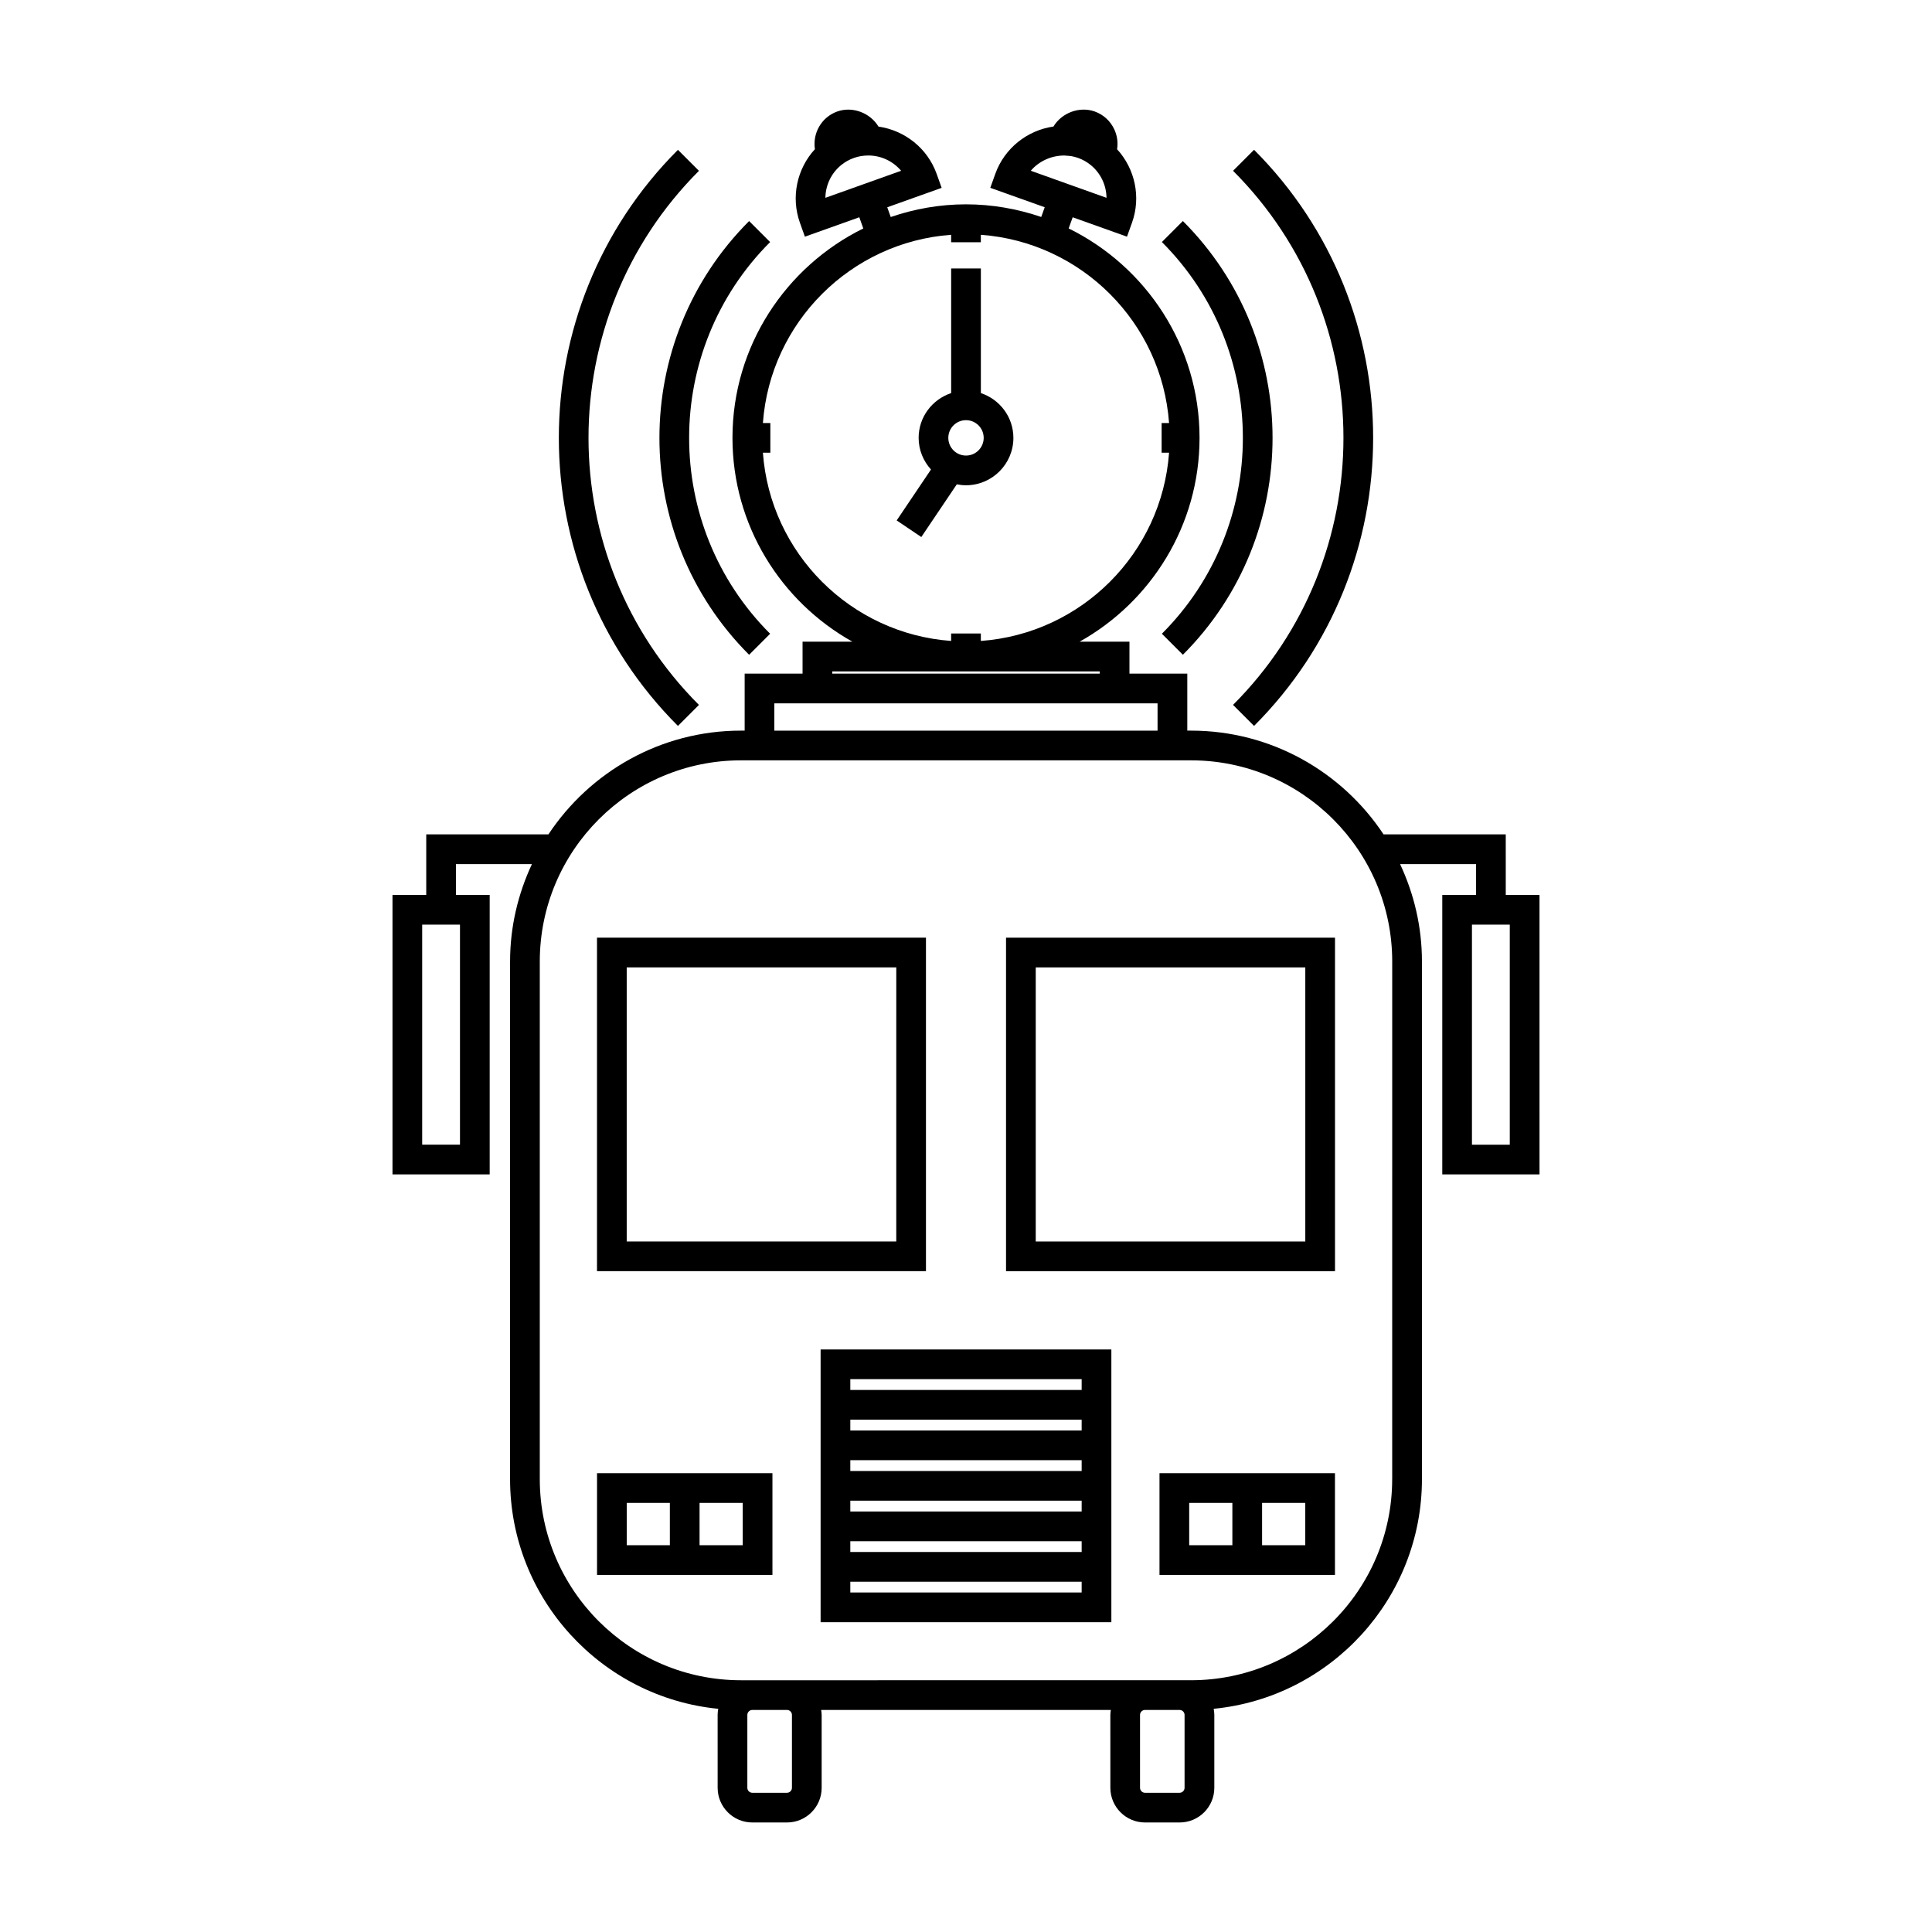
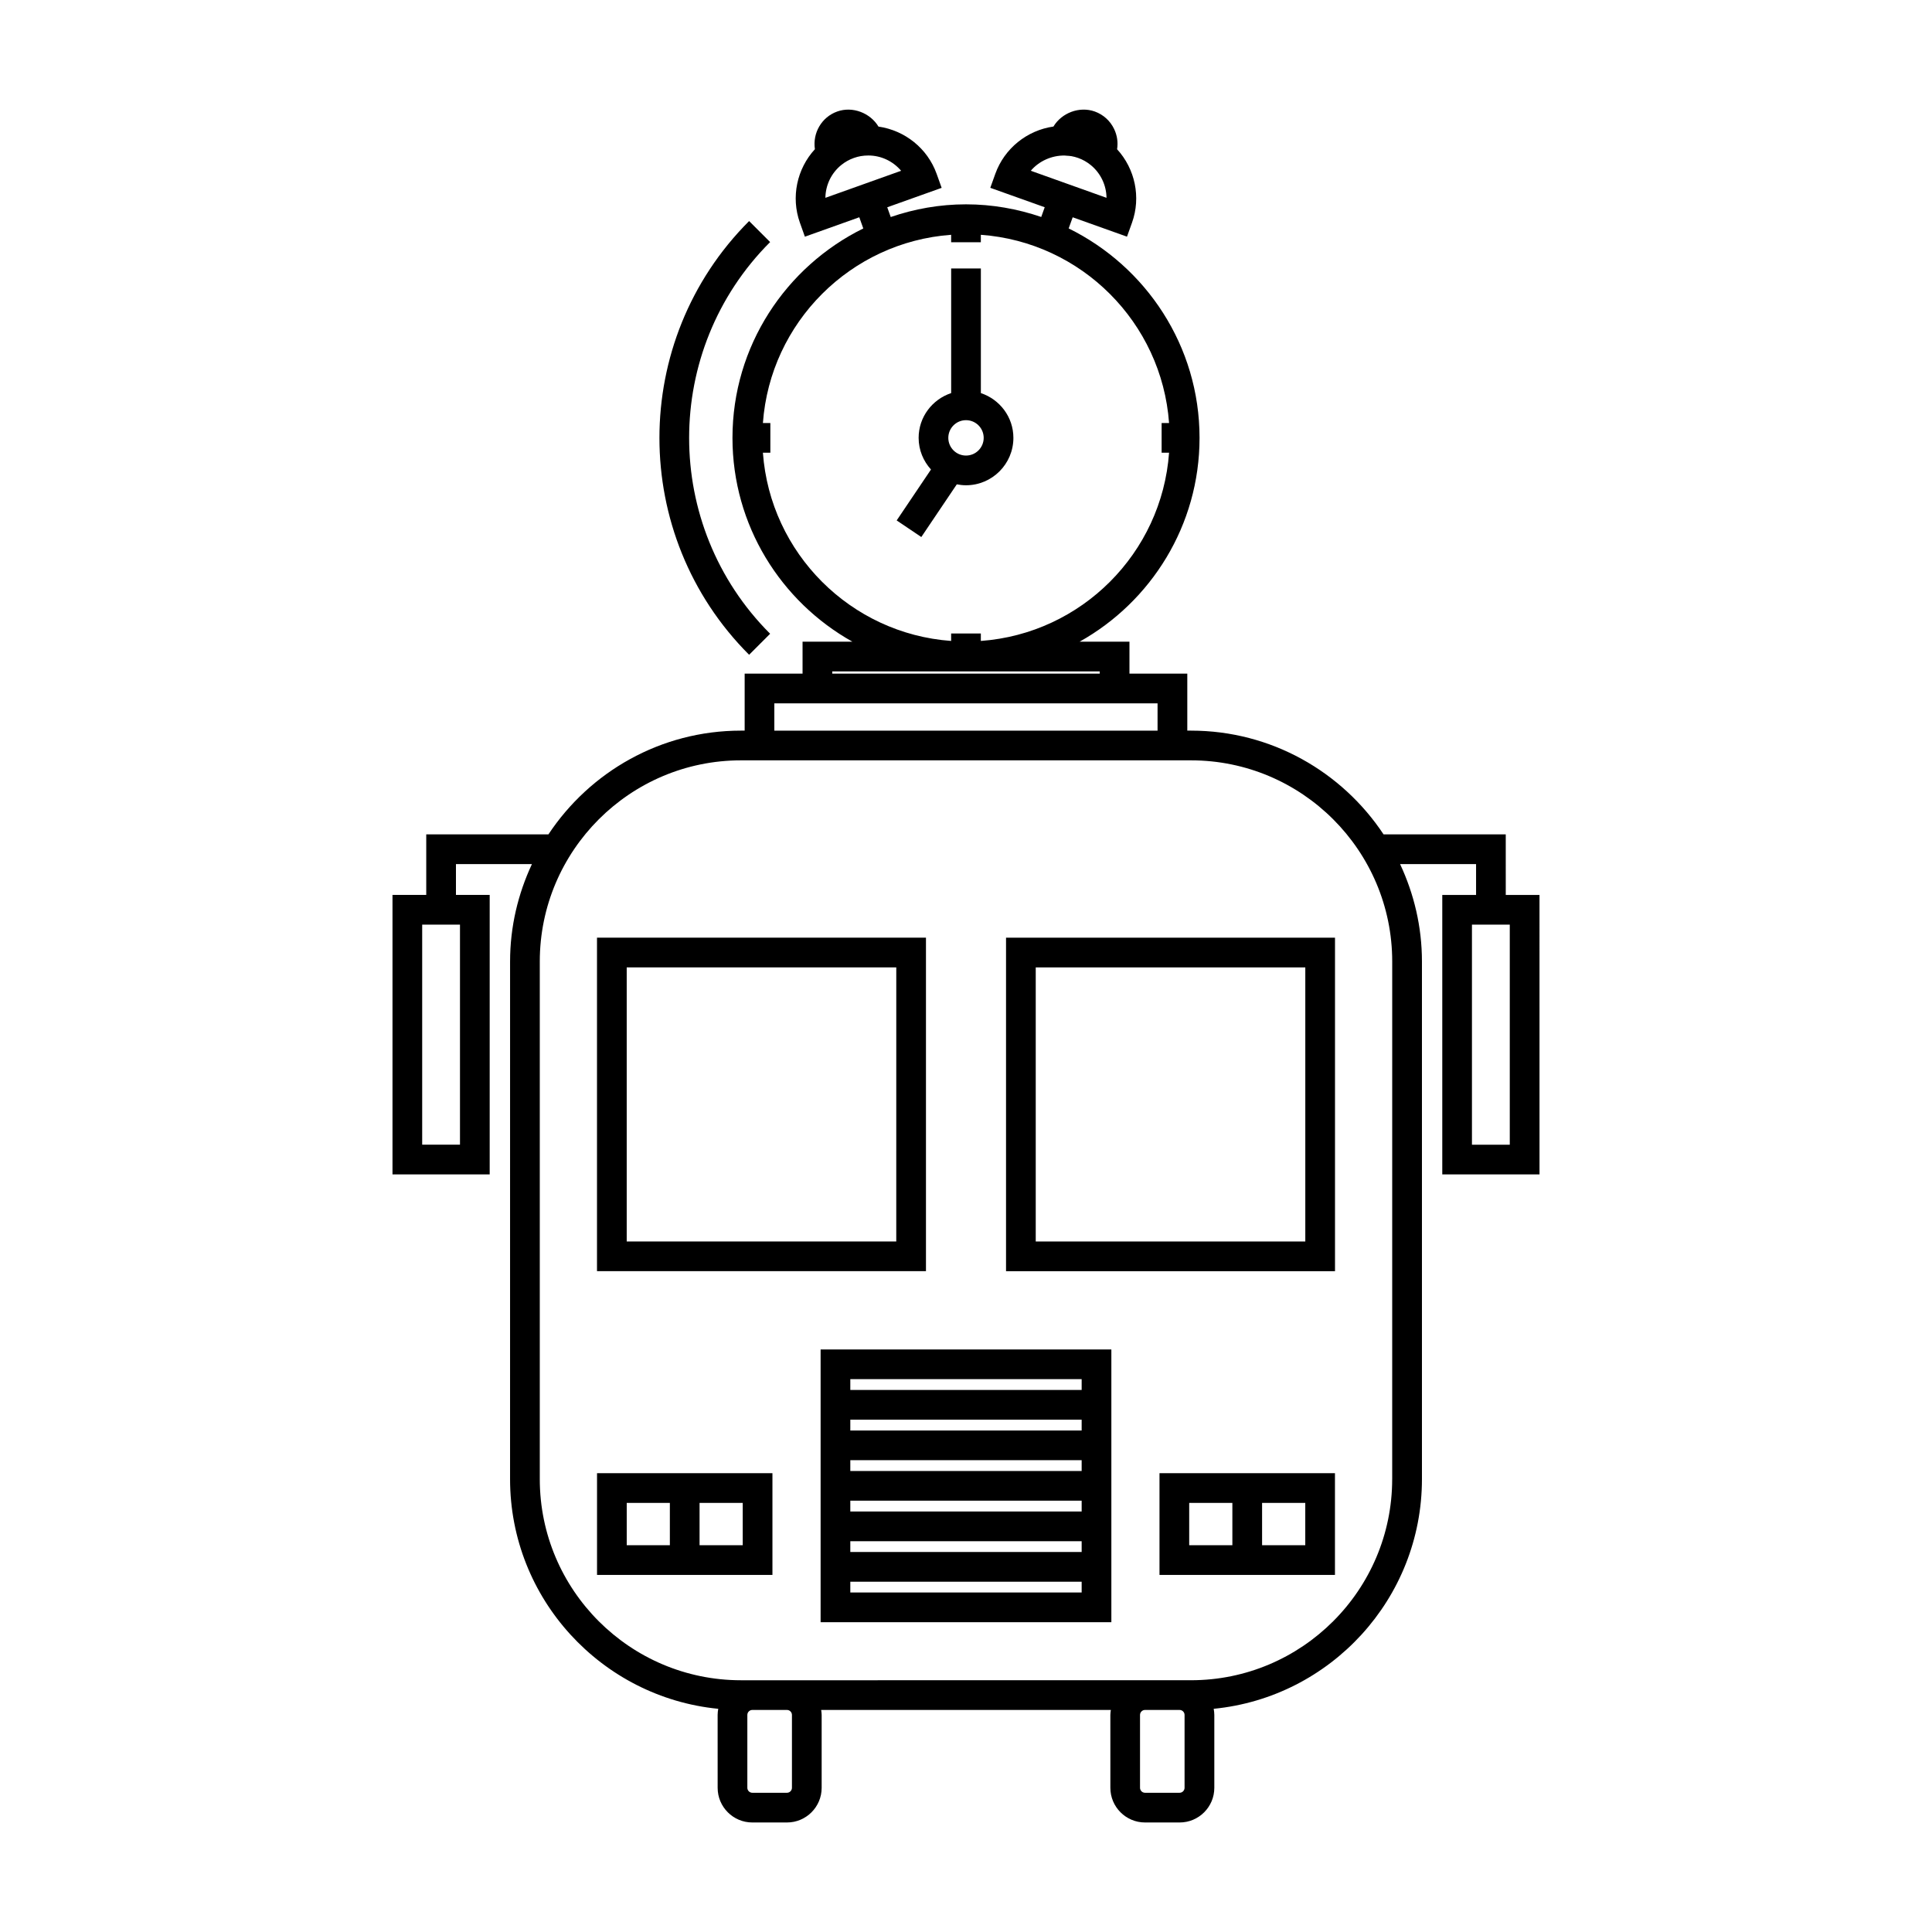
<svg xmlns="http://www.w3.org/2000/svg" fill="#000000" width="800px" height="800px" version="1.1" viewBox="144 144 512 512">
  <g>
-     <path d="m323.66 336.38 5.566-5.566c-39.02-39.031-39.02-102.52 0-141.54l-5.566-5.566c-42.082 42.094-42.082 110.58 0 152.67z" />
-     <path d="m470.77 330.81 5.566 5.566c42.082-42.094 42.082-110.58 0-152.68l-5.566 5.566c39.012 39.023 39.012 102.52 0 141.54z" />
    <path d="m348.09 311.95c-28.617-28.617-28.617-75.188 0-103.8l-5.566-5.566c-31.688 31.688-31.688 83.25 0 114.94z" />
-     <path d="m451.91 208.14c28.617 28.621 28.617 75.188 0 103.81l5.566 5.566c31.684-31.688 31.684-83.254 0-114.94z" />
    <path d="m389.39 392.49h-87.18v88.383h87.18zm-7.871 80.512h-71.434v-72.637h71.438z" />
    <path d="m410.61 480.88h87.18v-88.383h-87.18zm7.871-80.508h71.438v72.637h-71.438z" />
    <path d="m321.52 534.41h-19.301v26.961h46.484v-26.961zm0 19.09h-11.43v-11.215h11.43zm19.312 0h-11.441v-11.215h11.441z" />
    <path d="m470.59 534.41h-19.312v26.961h46.5v-26.961zm0 19.09h-11.441v-11.215h11.441zm19.32 0h-11.445v-11.215h11.445z" />
    <path d="m361.47 512.36v61.539h77.051v-72.281h-77.051zm7.871-2.871h61.309v2.871h-61.309zm0 10.742h61.309v2.867h-61.309zm0 10.738h61.309v2.859h-61.309zm0 10.73h61.309v2.867h-61.309zm0 10.738h61.309v2.859h-61.309zm0 10.73h61.309v2.859l-61.309 0.004z" />
    <path d="m543.04 365.12h-32.379c-10.965-16.547-29.73-27.496-51.027-27.496h-0.988v-15.109h-15.328v-8.465h-13.199c18.93-10.602 31.773-30.82 31.773-54.012 0-24.359-14.18-45.41-34.684-55.504l1.066-2.953 14.391 5.137 1.328-3.699c2.426-6.766 0.812-14.266-3.953-19.469 0.289-1.801 0.031-3.637-0.766-5.32-1.039-2.203-2.875-3.863-5.168-4.688-4.09-1.441-8.77 0.387-10.93 3.992-6.969 0.992-12.977 5.766-15.406 12.527l-1.332 3.711 14.422 5.148-0.922 2.578c-6.273-2.133-12.961-3.348-19.938-3.348-6.984 0-13.676 1.211-19.949 3.363l-0.922-2.582 14.418-5.148-1.328-3.711c-2.418-6.742-8.391-11.508-15.414-12.527-2.172-3.609-6.848-5.453-10.93-3.992-4.152 1.477-6.559 5.695-5.918 9.988-4.769 5.191-6.391 12.691-3.977 19.469l1.324 3.715 14.418-5.148 1.059 2.965c-20.5 10.098-34.668 31.148-34.668 55.496 0 23.191 12.836 43.41 31.773 54.012h-13.199v8.465h-15.344v15.109h-0.977c-21.297 0-40.062 10.949-51.027 27.496h-32.379v16.043h-8.945v74.059h25.758v-74.059h-8.941v-8.172h20.137c-3.672 7.856-5.793 16.582-5.793 25.82l-0.004 137.16c0 31.707 24.246 57.844 55.172 60.883-0.094 0.523-0.164 1.059-0.164 1.617l0.004 19.32c0 5.062 4.121 9.184 9.184 9.184h9.195c5.062 0 9.184-4.121 9.184-9.184v-19.324c0-0.453-0.074-0.883-0.133-1.312h76.773c-0.062 0.43-0.133 0.859-0.133 1.312l0.004 19.324c0 5.062 4.121 9.184 9.184 9.184h9.18c5.062 0 9.184-4.121 9.184-9.184v-19.324c0-0.551-0.074-1.09-0.164-1.617 30.934-3.027 55.188-29.168 55.188-60.883v-137.15c0-9.238-2.113-17.965-5.793-25.82h20.137v8.172h-8.957v74.059h25.77l-0.004-74.059h-8.941zm-277.14 23.914v58.316h-10.016v-58.316zm151.27-199.78c2.168-2.562 5.535-4.098 9.016-4.035 0.152 0 0.309 0.031 0.461 0.043 0.438 0.027 0.871 0.051 1.309 0.125 0.594 0.109 1.188 0.262 1.762 0.469 1.219 0.434 2.34 1.07 3.344 1.887 2.656 2.172 4.137 5.379 4.176 8.68zm-54.434 7.172c0.043-3.312 1.527-6.519 4.188-8.68 0.996-0.812 2.125-1.449 3.352-1.883 1.203-0.438 2.465-0.656 3.848-0.656h0.004c3.402 0 6.559 1.539 8.676 4.051zm-16.559 67.547h1.973v-7.871h-1.973c1.938-26.641 23.238-47.941 49.883-49.879v1.973h7.871v-1.973c26.645 1.938 47.945 23.238 49.883 49.879h-1.973v7.871h1.973c-1.93 26.641-23.238 47.949-49.883 49.883v-1.969h-7.871v1.969c-26.645-1.934-47.949-23.246-49.883-49.883zm18.375 57.953h70.891v0.594h-70.891zm-15.348 8.465h101.56v7.238h-101.56zm4.668 287.4c0 0.715-0.598 1.312-1.312 1.312h-9.195c-0.715 0-1.312-0.598-1.312-1.312v-19.324c0-0.715 0.598-1.312 1.312-1.312h9.195c0.715 0 1.312 0.598 1.312 1.312zm104.05 0c0 0.715-0.598 1.312-1.312 1.312h-9.18c-0.715 0-1.312-0.598-1.312-1.312v-19.324c0-0.715 0.598-1.312 1.312-1.312h9.18c0.715 0 1.312 0.598 1.312 1.312zm55.02-81.82c0 29.398-23.922 53.309-53.316 53.309h-12.199l-94.867 0.004h-12.195c-29.398 0-53.316-23.914-53.316-53.309v-137.16c0-29.398 23.922-53.316 53.316-53.316h119.27c29.398 0 53.316 23.922 53.316 53.316l-0.004 137.16zm31.164-146.93v58.316h-10.023v-58.316z" />
    <path d="m400 272.6c6.922 0 12.559-5.633 12.559-12.559 0-5.543-3.625-10.203-8.621-11.867v-33.031h-7.871v33.031c-4.992 1.66-8.621 6.324-8.621 11.867 0 3.234 1.258 6.156 3.273 8.387l-9.09 13.492 6.527 4.398 9.406-13.965c0.793 0.152 1.605 0.246 2.438 0.246zm-4.688-12.559c0-2.586 2.098-4.691 4.688-4.691 2.586 0 4.688 2.098 4.688 4.691 0 2.582-2.098 4.688-4.688 4.688s-4.688-2.106-4.688-4.688z" />
  </g>
</svg>